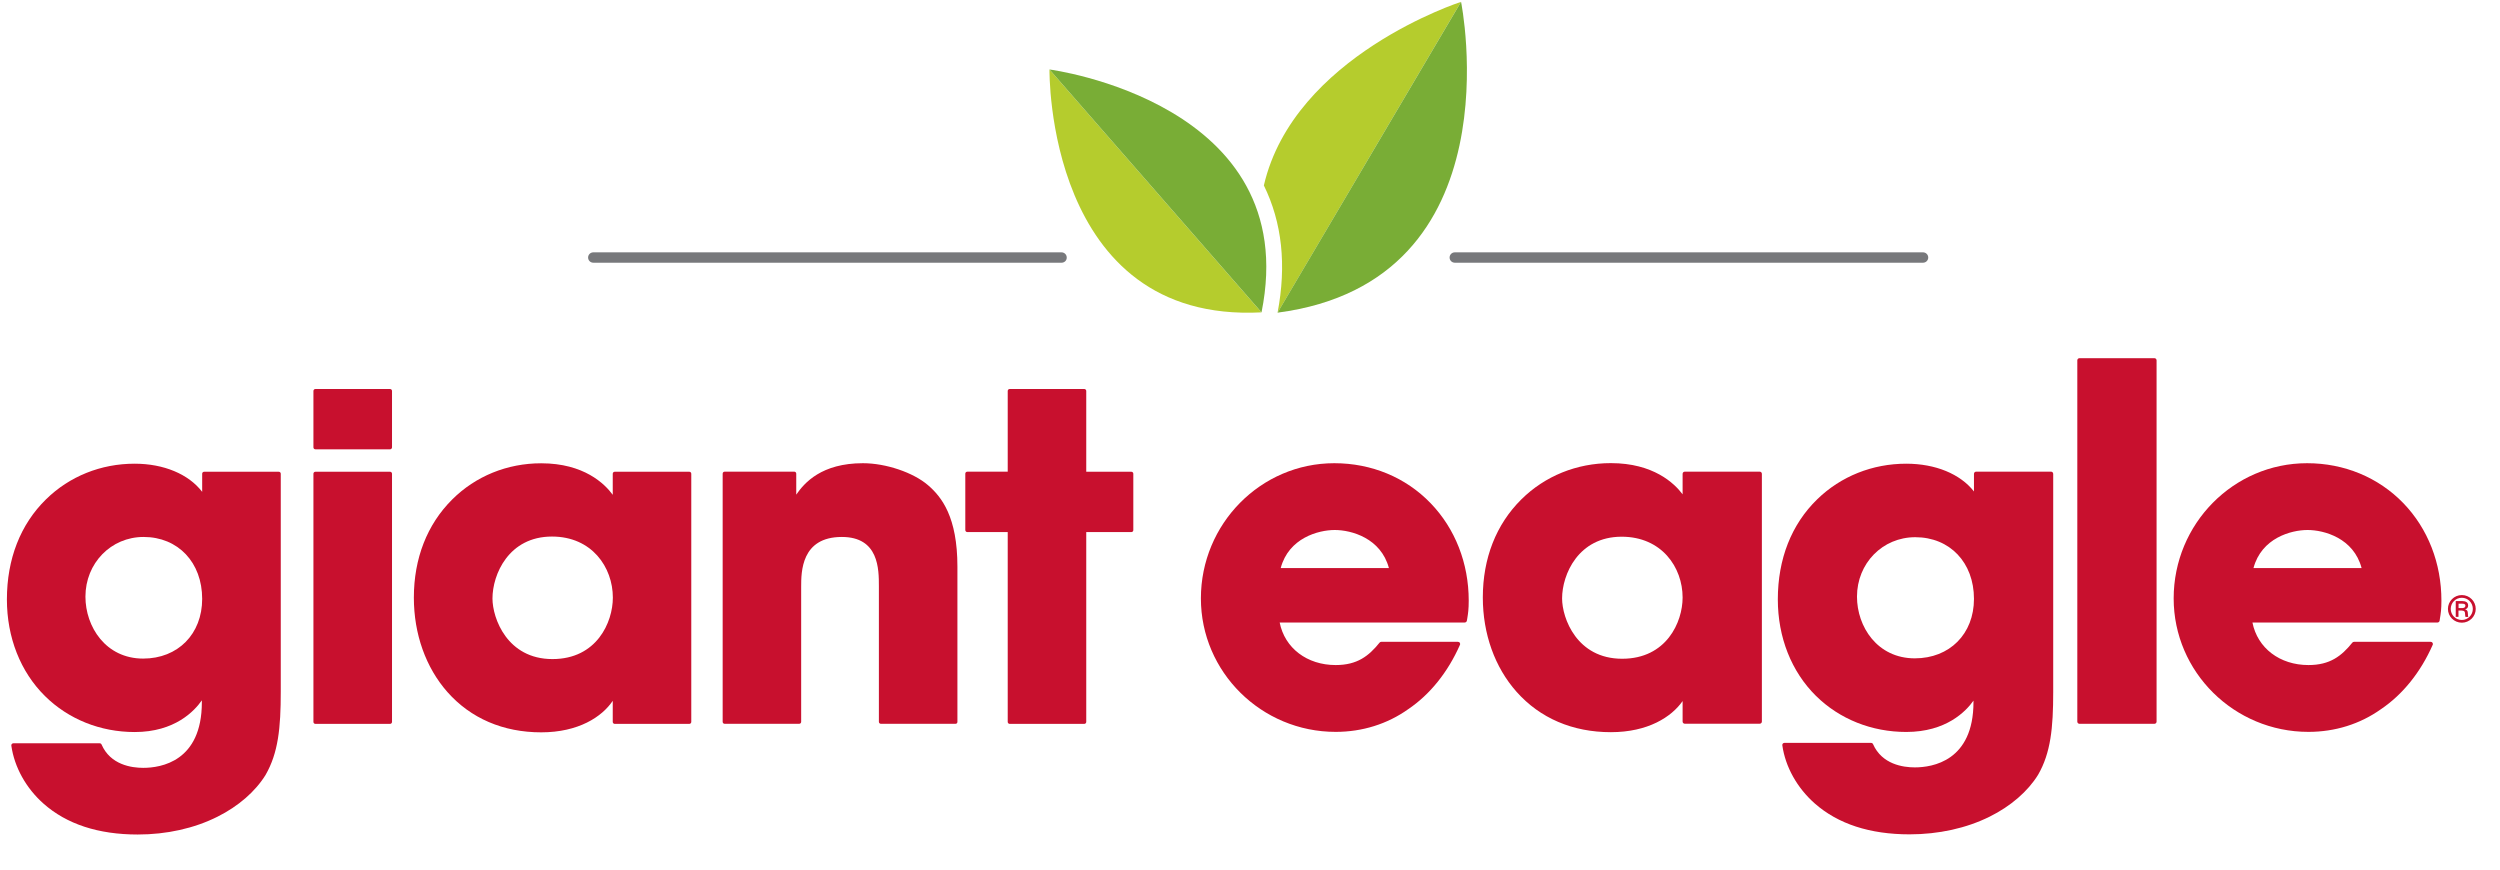
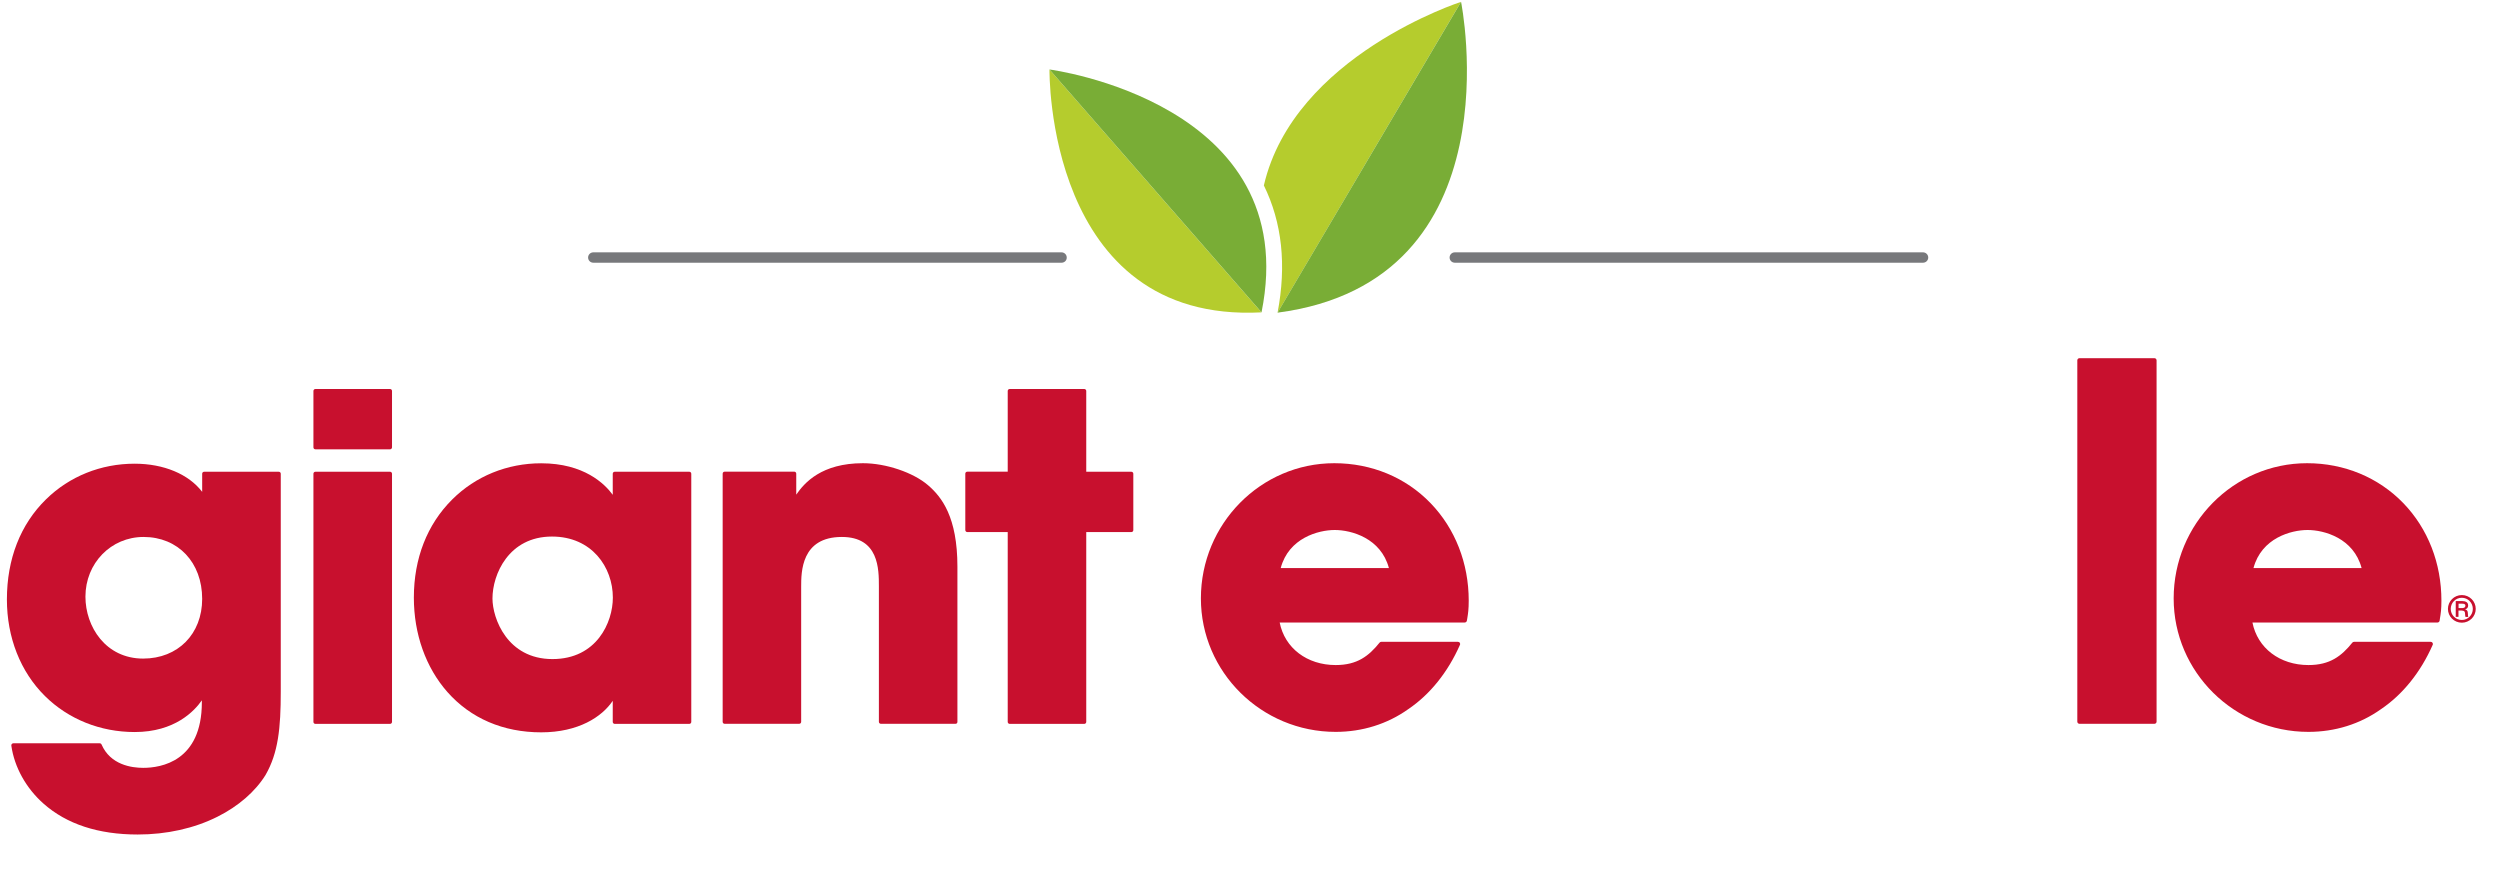
<svg xmlns="http://www.w3.org/2000/svg" width="92" height="32" viewBox="0 0 92 32" fill="none">
  <g id="GE_logo_horizontal_fiix">
    <path id="Vector" d="M49.103 17.046C46.395 17.046 44.193 19.278 44.193 22.022C44.193 24.73 46.419 26.933 49.154 26.933C50.13 26.933 51.053 26.645 51.821 26.099C52.622 25.558 53.281 24.739 53.726 23.731C53.738 23.708 53.735 23.678 53.72 23.655C53.705 23.631 53.678 23.619 53.651 23.619H50.83C50.806 23.619 50.783 23.631 50.768 23.649C50.37 24.142 49.946 24.474 49.154 24.474C48.098 24.474 47.279 23.849 47.092 22.909H53.901C53.939 22.909 53.975 22.879 53.981 22.841L53.996 22.756C54.025 22.577 54.049 22.424 54.049 22.104C54.049 20.729 53.551 19.454 52.646 18.517C51.732 17.569 50.474 17.046 49.103 17.046ZM47.13 20.905C47.424 19.801 48.51 19.504 49.121 19.504C49.732 19.504 50.818 19.804 51.112 20.905H47.13Z" fill="#C8102E" />
-     <path id="Vector_2" d="M64.757 17.357H62C61.956 17.357 61.92 17.392 61.92 17.437V18.191C61.615 17.783 60.843 17.043 59.28 17.043C58.025 17.043 56.856 17.516 55.986 18.377C55.058 19.296 54.568 20.544 54.568 21.986C54.568 23.326 55.008 24.556 55.809 25.458C56.672 26.43 57.873 26.944 59.28 26.944C60.645 26.944 61.514 26.383 61.92 25.799V26.554C61.92 26.598 61.956 26.633 62 26.633H64.757C64.801 26.633 64.837 26.598 64.837 26.554V17.437C64.837 17.392 64.801 17.357 64.757 17.357ZM61.92 21.989C61.92 22.894 61.327 24.242 59.695 24.242C58.025 24.242 57.485 22.747 57.485 22.022C57.485 21.143 58.081 19.751 59.677 19.751C61.149 19.751 61.92 20.876 61.92 21.989Z" fill="#C8102E" />
-     <path id="Vector_3" d="M75.478 17.357H72.722C72.678 17.357 72.642 17.392 72.642 17.436V18.086C72.138 17.442 71.224 17.064 70.15 17.064C68.907 17.064 67.744 17.527 66.875 18.373C65.925 19.296 65.424 20.57 65.424 22.057C65.424 23.455 65.925 24.718 66.83 25.611C67.699 26.466 68.88 26.936 70.15 26.936C71.622 26.936 72.348 26.175 72.624 25.784V25.837C72.624 28.005 71.114 28.24 70.465 28.24C70.031 28.24 69.257 28.128 68.928 27.385C68.916 27.356 68.886 27.338 68.853 27.338H65.667C65.643 27.338 65.623 27.347 65.608 27.364C65.593 27.382 65.584 27.405 65.59 27.429C65.7 28.219 66.136 28.997 66.783 29.567C67.64 30.322 68.812 30.704 70.269 30.704C71.343 30.704 72.363 30.478 73.221 30.052C73.992 29.67 74.624 29.124 75.001 28.513C75.467 27.708 75.558 26.786 75.558 25.467V17.448C75.561 17.392 75.523 17.357 75.478 17.357ZM72.642 22.039C72.642 23.329 71.746 24.227 70.465 24.227C69.082 24.227 68.337 23.058 68.337 21.957C68.337 20.729 69.278 19.769 70.482 19.769C71.755 19.769 72.642 20.703 72.642 22.039Z" fill="#C8102E" />
    <path id="Vector_4" d="M79.282 13.181H76.525C76.481 13.181 76.445 13.216 76.445 13.26V26.557C76.445 26.601 76.481 26.636 76.525 26.636H79.282C79.326 26.636 79.362 26.601 79.362 26.557V13.26C79.362 13.216 79.326 13.181 79.282 13.181Z" fill="#C8102E" />
    <path id="Vector_5" d="M88.444 18.517C87.527 17.569 86.269 17.046 84.901 17.046C82.192 17.046 79.991 19.278 79.991 22.022C79.991 24.73 82.216 26.933 84.952 26.933C85.928 26.933 86.85 26.645 87.618 26.099C88.42 25.558 89.079 24.739 89.523 23.731C89.535 23.708 89.532 23.678 89.518 23.655C89.502 23.631 89.476 23.619 89.449 23.619H86.628C86.604 23.619 86.58 23.631 86.566 23.649C86.168 24.142 85.744 24.474 84.952 24.474C83.895 24.474 83.076 23.849 82.89 22.909H89.699C89.737 22.909 89.772 22.879 89.778 22.841L89.79 22.759C89.82 22.58 89.844 22.427 89.844 22.107C89.846 20.729 89.348 19.454 88.444 18.517ZM86.907 20.905H82.928C83.222 19.801 84.308 19.504 84.919 19.504C85.53 19.504 86.616 19.804 86.907 20.905Z" fill="#C8102E" />
    <path id="Vector_6" d="M10.332 25.461V17.433C10.332 17.392 10.3 17.36 10.258 17.36H7.514C7.472 17.36 7.44 17.392 7.44 17.433V18.1C6.941 17.448 6.027 17.064 4.953 17.064C3.716 17.064 2.559 17.527 1.696 18.373C0.752 19.296 0.254 20.57 0.254 22.06C0.254 23.458 0.752 24.721 1.654 25.614C2.518 26.468 3.692 26.939 4.956 26.939C6.44 26.939 7.161 26.157 7.428 25.772V25.846C7.428 28.022 5.921 28.257 5.271 28.257C4.838 28.257 4.063 28.146 3.737 27.397C3.725 27.37 3.698 27.353 3.669 27.353H0.491C0.47 27.353 0.45 27.361 0.435 27.379C0.42 27.394 0.414 27.417 0.417 27.438C0.527 28.228 0.96 29.006 1.601 29.573C2.452 30.328 3.618 30.71 5.066 30.71C6.134 30.71 7.149 30.484 8.003 30.055C8.769 29.673 9.398 29.127 9.774 28.516C10.24 27.705 10.332 26.783 10.332 25.461ZM7.44 22.039C7.44 23.332 6.547 24.236 5.268 24.236C3.888 24.236 3.144 23.061 3.144 21.957C3.144 20.726 4.084 19.76 5.283 19.76C6.552 19.76 7.44 20.697 7.44 22.039Z" fill="#C8102E" />
    <path id="Vector_7" d="M11.608 16.535H14.352C14.394 16.535 14.426 16.503 14.426 16.462V14.388C14.426 14.347 14.394 14.315 14.352 14.315H11.608C11.566 14.315 11.534 14.347 11.534 14.388V16.462C11.534 16.503 11.566 16.535 11.608 16.535Z" fill="#C8102E" />
    <path id="Vector_8" d="M11.608 26.639H14.352C14.394 26.639 14.426 26.607 14.426 26.566V17.434C14.426 17.393 14.394 17.36 14.352 17.36H11.608C11.566 17.36 11.534 17.393 11.534 17.434V26.566C11.534 26.607 11.566 26.639 11.608 26.639Z" fill="#C8102E" />
    <path id="Vector_9" d="M19.915 26.95C21.286 26.95 22.152 26.381 22.549 25.79V26.566C22.549 26.607 22.582 26.639 22.624 26.639H25.365C25.407 26.639 25.439 26.607 25.439 26.566V17.434C25.439 17.392 25.407 17.36 25.365 17.36H22.624C22.582 17.36 22.549 17.392 22.549 17.434V18.209C22.253 17.804 21.49 17.049 19.915 17.049C18.666 17.049 17.503 17.522 16.64 18.382C15.717 19.302 15.23 20.55 15.23 21.992C15.23 23.332 15.669 24.565 16.465 25.467C17.322 26.436 18.518 26.95 19.915 26.95ZM18.123 22.024C18.123 21.143 18.716 19.745 20.313 19.745C21.781 19.745 22.553 20.876 22.553 21.992C22.553 22.903 21.959 24.254 20.33 24.254C18.663 24.254 18.123 22.75 18.123 22.024Z" fill="#C8102E" />
    <path id="Vector_10" d="M35.233 26.566V20.855C35.233 19.023 34.655 18.288 34.15 17.854C33.607 17.387 32.602 17.046 31.756 17.046C30.234 17.046 29.602 17.765 29.302 18.203V17.431C29.302 17.39 29.27 17.357 29.228 17.357H26.668C26.626 17.357 26.594 17.39 26.594 17.431V26.563C26.594 26.604 26.626 26.636 26.668 26.636H29.409C29.451 26.636 29.483 26.604 29.483 26.563V21.596C29.483 21.046 29.483 19.76 30.979 19.76C32.343 19.76 32.343 20.944 32.343 21.578V26.563C32.343 26.604 32.376 26.636 32.418 26.636H35.162C35.2 26.639 35.233 26.607 35.233 26.566Z" fill="#C8102E" />
    <path id="Vector_11" d="M35.598 19.581H37.084V26.566C37.084 26.607 37.117 26.639 37.158 26.639H39.9C39.941 26.639 39.974 26.607 39.974 26.566V19.581H41.632C41.674 19.581 41.706 19.549 41.706 19.508V17.434C41.706 17.393 41.674 17.36 41.632 17.36H39.974V14.388C39.974 14.347 39.941 14.315 39.9 14.315H37.158C37.117 14.315 37.084 14.347 37.084 14.388V17.358H35.598C35.556 17.358 35.523 17.39 35.523 17.431V19.505C35.523 19.546 35.556 19.581 35.598 19.581Z" fill="#C8102E" />
    <path id="Vector_12" d="M39.066 9.668H21.835C21.728 9.668 21.642 9.583 21.642 9.477C21.642 9.371 21.728 9.286 21.835 9.286H39.063C39.17 9.286 39.256 9.371 39.256 9.477C39.259 9.583 39.173 9.668 39.066 9.668Z" fill="#77787B" />
    <path id="Vector_13" d="M70.766 9.668H53.538C53.431 9.668 53.345 9.583 53.345 9.477C53.345 9.371 53.431 9.286 53.538 9.286H70.766C70.873 9.286 70.959 9.371 70.959 9.477C70.959 9.583 70.873 9.668 70.766 9.668Z" fill="#77787B" />
    <path id="Vector_14" d="M46.51 6.824C47.18 8.187 47.349 9.758 47.014 11.509L53.767 0.068C53.767 0.068 47.616 2.048 46.51 6.824Z" fill="#B5CC2D" />
    <path id="Vector_15" d="M38.621 2.557C38.621 2.557 38.478 11.909 46.423 11.495L38.621 2.557Z" fill="#B5CC2D" />
    <path id="Vector_16" d="M38.621 2.557C38.621 2.557 47.987 3.77 46.424 11.495L38.621 2.557Z" fill="#79AD36" />
    <path id="Vector_17" d="M53.767 0.068C53.767 0.068 55.861 10.349 47.014 11.506L53.767 0.068Z" fill="#79AD36" />
    <path id="Vector_18" d="M91.107 22.407C91.107 22.689 90.875 22.915 90.597 22.915C90.309 22.915 90.084 22.686 90.084 22.407C90.084 22.131 90.309 21.898 90.597 21.898C90.879 21.898 91.107 22.128 91.107 22.407ZM90.187 22.407C90.187 22.63 90.365 22.815 90.594 22.815C90.819 22.815 91 22.633 91 22.407C91 22.186 90.825 21.998 90.594 21.998C90.363 21.998 90.187 22.186 90.187 22.407ZM90.62 22.122C90.656 22.122 90.828 22.122 90.828 22.28C90.828 22.345 90.798 22.404 90.718 22.421V22.424C90.798 22.448 90.814 22.495 90.817 22.568C90.822 22.665 90.822 22.68 90.834 22.703H90.733C90.722 22.686 90.718 22.668 90.715 22.595C90.712 22.503 90.691 22.477 90.591 22.468H90.472V22.7H90.371V22.119H90.62V22.122ZM90.475 22.377H90.597C90.638 22.377 90.727 22.377 90.727 22.283C90.722 22.222 90.659 22.216 90.609 22.216H90.475V22.377Z" fill="#C8102E" />
  </g>
</svg>